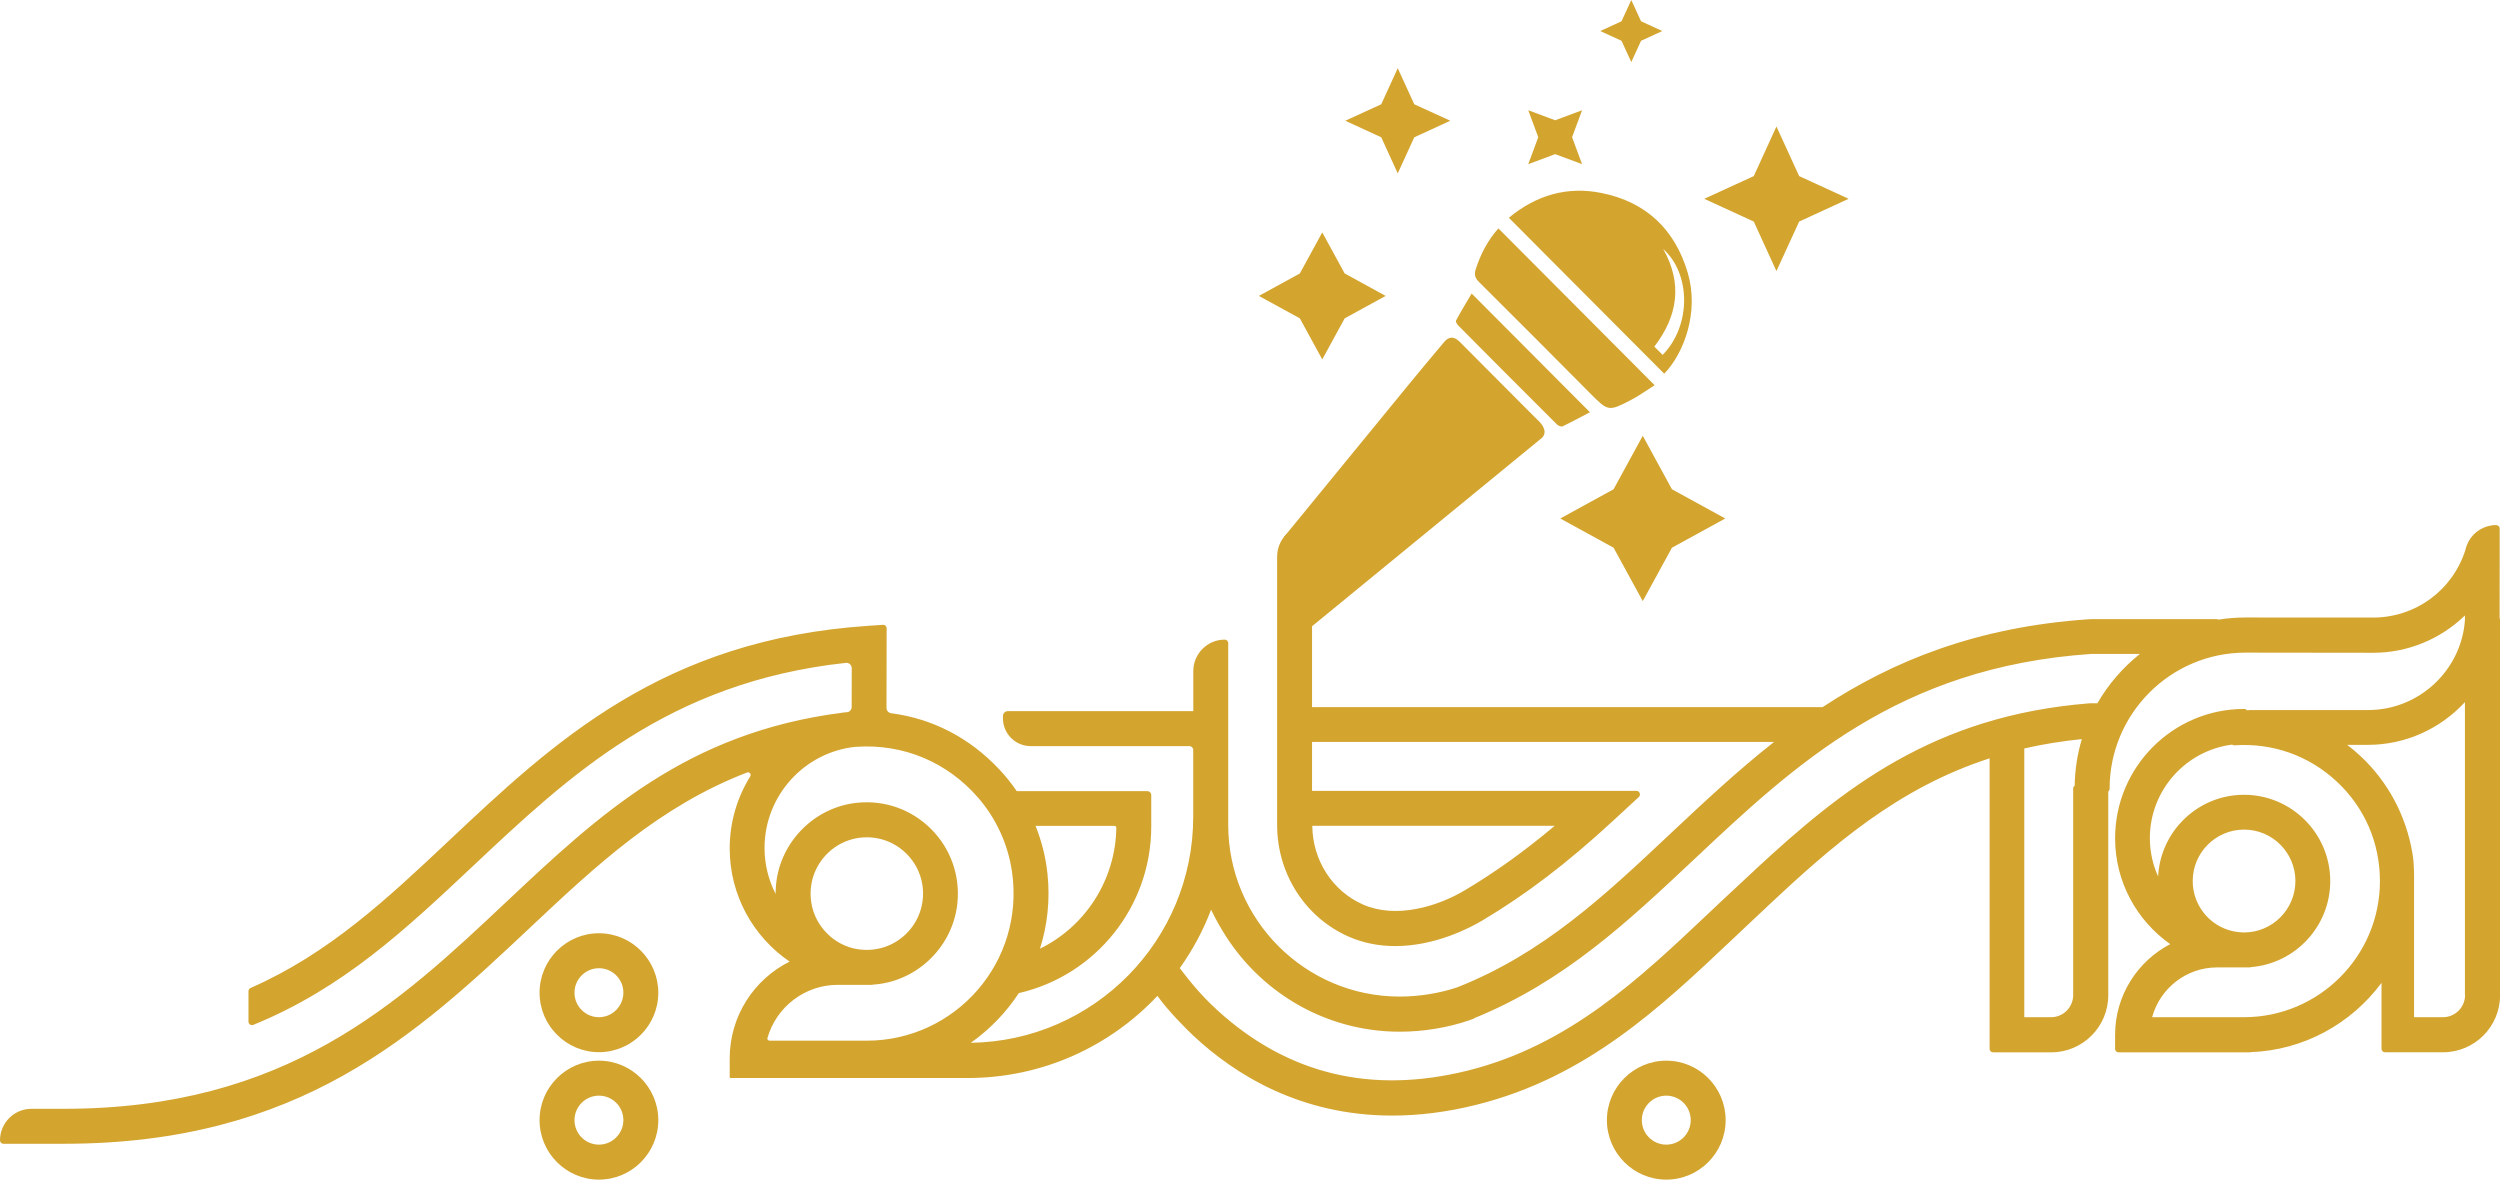
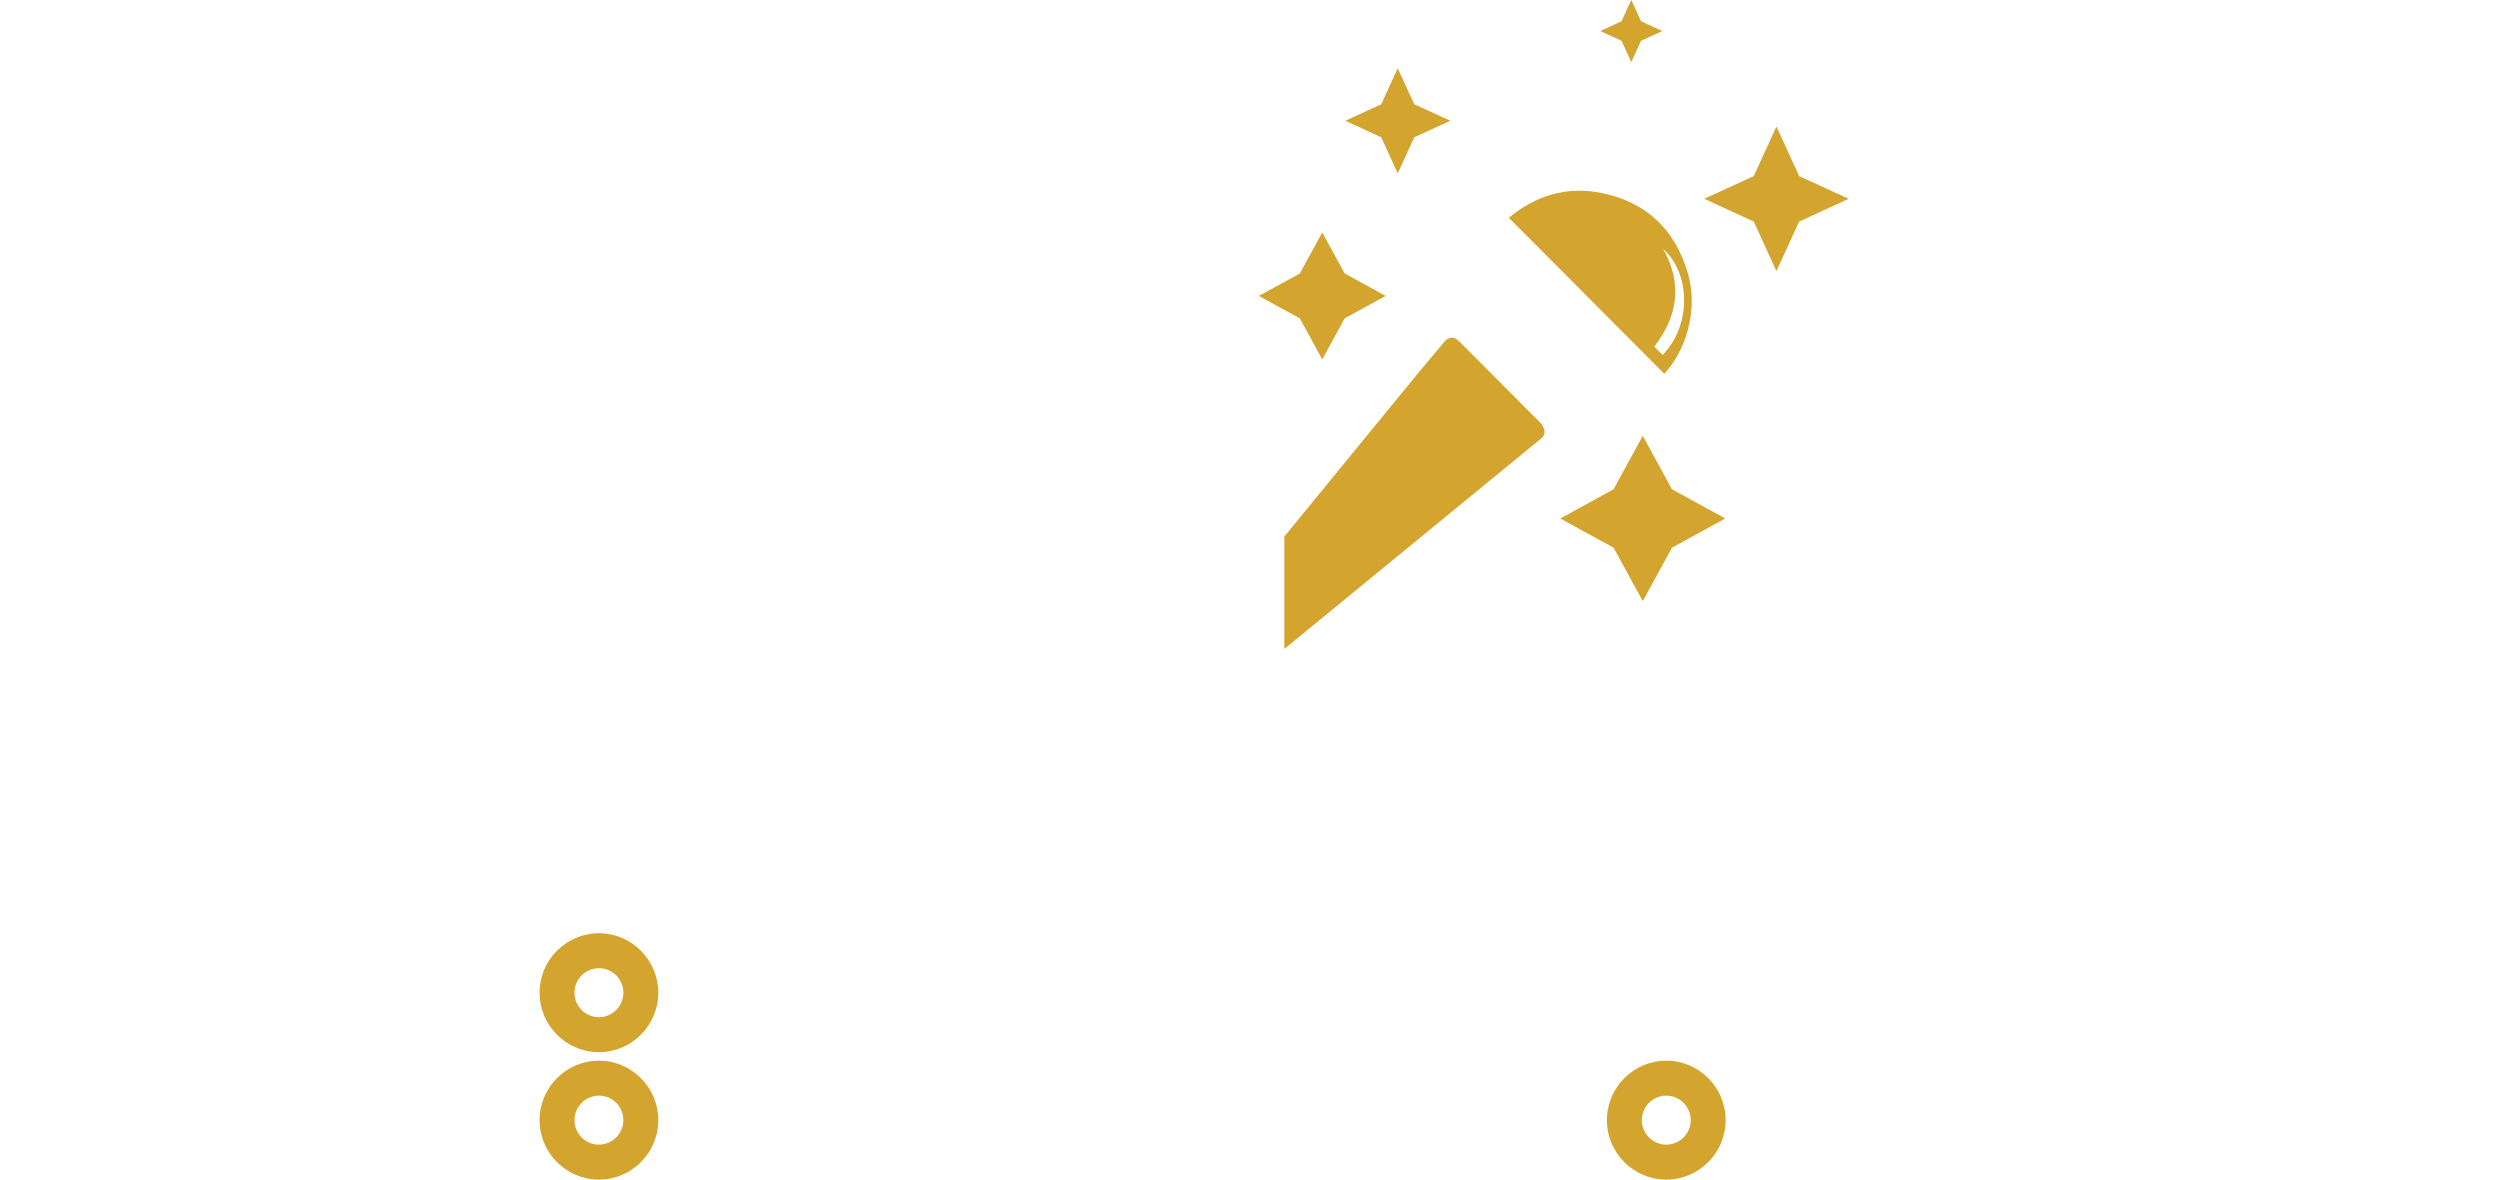
<svg xmlns="http://www.w3.org/2000/svg" width="515" height="243" viewBox="0 0 515 243" fill="none">
  <path d="M318.129 88.555C317.805 87.322 316.817 86.608 316.007 85.781C315.391 85.148 314.776 84.548 314.144 83.915C309.657 79.404 305.17 74.894 300.667 70.383C299.566 69.28 298.481 69.28 297.525 70.416C295.03 73.401 292.52 76.371 290.058 79.388C281.554 89.756 273.082 100.14 264.578 110.524V133.677C282.331 119.123 300.019 104.634 317.546 90.275C318.064 89.87 318.291 89.188 318.129 88.555Z" fill="#D3A42E" />
  <path d="M347.674 56.187C345.017 47.231 339.089 41.617 329.953 39.767C322.875 38.323 316.493 40.173 310.823 44.862C321.579 55.668 332.205 66.327 342.831 76.987C346.945 72.704 350.055 64.234 347.674 56.187ZM342.62 51.287C348.322 56.398 348.451 67.041 342.507 73.109C341.956 72.558 341.405 72.022 340.79 71.406C345.617 65.094 346.653 58.458 342.62 51.287Z" fill="#D3A42E" />
-   <path d="M308.669 47.052C306.45 49.535 305.024 52.342 304.02 55.392C303.648 56.511 303.826 57.242 304.684 58.101C312.362 65.727 319.991 73.401 327.621 81.076C331.281 84.743 331.362 84.808 336.044 82.358C337.664 81.514 339.17 80.411 340.854 79.356C330.002 68.453 319.36 57.777 308.669 47.052Z" fill="#D3A42E" />
-   <path d="M299.955 66.019C299.825 66.263 300.133 66.782 300.376 67.025C307.146 73.856 313.933 80.67 320.753 87.452C321.012 87.712 321.627 87.955 321.887 87.825C323.717 86.949 325.499 85.976 327.524 84.921C319.23 76.582 311.245 68.583 303.162 60.47C301.963 62.466 300.894 64.251 299.955 66.019Z" fill="#D3A42E" />
  <path d="M285.441 60.957L277.002 65.581L272.386 74.034L267.769 65.581L259.33 60.957L267.769 56.333L272.386 47.879L277.002 56.333L285.441 60.957Z" fill="#D3A42E" />
  <path d="M338.409 89.772L344.418 100.789L355.4 106.809L344.418 112.828L338.409 123.828L332.399 112.828L321.417 106.809L332.399 100.789L338.409 89.772Z" fill="#D3A42E" />
  <path d="M287.936 14.051L291.338 21.482L298.756 24.873L291.338 28.28L287.936 35.711L284.534 28.28L277.132 24.873L284.534 21.482L287.936 14.051Z" fill="#D3A42E" />
  <path d="M365.945 26.057L370.626 36.279L380.815 40.952L370.626 45.641L365.945 55.846L361.28 45.641L351.075 40.952L361.28 36.279L365.945 26.057Z" fill="#D3A42E" />
-   <path d="M325.904 22.715L323.847 28.264L325.904 33.813L320.364 31.752L314.824 33.813L316.881 28.264L314.824 22.715L320.364 24.775L325.904 22.715Z" fill="#D3A42E" />
  <path d="M336.044 0L338.053 4.381L342.426 6.393L338.053 8.404L336.044 12.785L334.036 8.404L329.662 6.393L334.036 4.381L336.044 0Z" fill="#D3A42E" />
-   <path d="M514.919 127.349L514.935 114.759C514.935 114.742 514.935 114.742 514.935 114.742V108.885C514.935 108.496 514.611 108.171 514.206 108.171C513.85 108.171 513.526 108.188 513.251 108.236C510.967 108.577 509.023 110.135 508.213 112.211C508.197 112.26 508.164 112.325 508.148 112.39C508.019 112.714 507.921 113.023 507.857 113.347C505.184 121.654 497.555 127.219 488.856 127.219L462.535 127.203C460.656 127.203 458.809 127.365 456.995 127.641C456.898 127.576 456.768 127.544 456.639 127.544H430.625L430.414 127.56C407.121 129.118 389.87 136.208 375.454 145.667H270.28V108.885C270.28 108.48 269.94 108.171 269.535 108.171C265.972 108.188 263.088 111.076 263.088 114.661V169.956C263.088 179.983 268.871 189.004 277.829 192.946C280.777 194.244 284.016 194.893 287.434 194.893C295.614 194.893 302.725 191.194 305.414 189.588C314.355 184.266 322.875 177.776 332.189 169.177L337.599 164.18C337.826 163.969 337.891 163.66 337.777 163.385C337.68 163.109 337.405 162.914 337.113 162.914H270.28V152.838H365.46C357.847 158.825 350.914 165.348 344.046 171.789C330.602 184.445 317.902 196.386 300.263 203.363C296.602 204.612 292.391 205.294 288.325 205.294C268.855 205.294 253.013 189.426 253.013 169.923V132.476C253.013 132.071 252.673 131.762 252.268 131.762C248.704 131.779 245.821 134.683 245.821 138.252V146.495H207.626C207.059 146.495 206.606 146.949 206.606 147.517V147.971C206.606 151.135 209.165 153.698 212.324 153.698H245.011C245.449 153.698 245.805 154.055 245.805 154.493V168.236C245.805 193.741 225.347 214.444 199.981 214.818C203.885 212.059 207.254 208.587 209.878 204.58C225.768 200.929 237.155 186.732 237.155 170.28V163.774C237.155 163.336 236.799 162.979 236.362 162.979H209.457C208.371 161.405 207.189 159.896 205.861 158.501C199.754 151.995 192.109 148.036 183.605 146.933C183.038 146.868 182.617 146.397 182.617 145.829L182.649 129.426C182.649 129.215 182.568 129.037 182.422 128.891C182.26 128.761 182.066 128.696 181.871 128.712L178.794 128.923C136.468 131.779 114.099 152.838 92.475 173.184C79.775 185.142 67.756 196.435 51.623 203.525C51.364 203.639 51.186 203.898 51.186 204.19V210.453C51.186 210.696 51.315 210.924 51.51 211.053C51.72 211.183 51.963 211.216 52.19 211.118C70.672 203.59 83.663 191.356 97.431 178.409C117.241 159.766 137.716 140.508 174.258 136.549C174.89 136.484 175.457 136.987 175.457 137.636L175.441 145.651C175.441 146.219 174.987 146.705 174.42 146.722C174.113 146.738 173.805 146.754 173.513 146.819C141.409 150.924 123.38 167.846 104.299 185.791C82.043 206.754 59.026 228.414 13.153 228.414H6.479C2.916 228.414 0 231.318 0 234.904C0 235.293 0.324 235.618 0.713 235.618H13.169C61.86 235.618 85.947 212.952 109.272 191.016C122.781 178.312 135.788 166.127 153.881 159.134C154.367 158.939 154.837 159.491 154.545 159.945C151.873 164.261 150.318 169.339 150.318 174.775C150.318 184.461 155.209 193.011 162.661 198.09C155.339 201.74 150.318 209.301 150.318 218.046V221.892C150.318 221.989 150.399 222.07 150.496 222.07H199.333C214.753 222.07 228.635 215.564 238.435 205.147C240.476 208.084 244.477 212.092 245.821 213.341C254.455 221.421 267.948 229.809 286.802 229.809C292.148 229.809 297.914 229.144 304.134 227.586C326.779 221.94 342.005 207.549 356.745 193.628L359.629 190.902C361.103 189.507 362.577 188.128 364.051 186.748V186.732C377.511 174.126 390.956 162.33 409.859 156.213V216.067C409.859 216.472 410.183 216.781 410.571 216.781H422.558C429.037 216.781 434.301 211.508 434.301 205.018V163.044C434.463 162.914 434.577 162.719 434.577 162.476C434.577 147.014 447.146 134.439 462.583 134.439L488.905 134.472C495.951 134.472 502.738 131.681 507.776 126.781V127.771C507.031 138.139 498.267 146.267 487.868 146.267H463.409C463.328 146.267 463.247 146.284 463.166 146.316C463.069 146.3 462.956 146.316 462.842 146.3C462.713 146.138 462.518 146.04 462.308 146.04C447.632 146.04 435.711 157.998 435.711 172.682C435.711 181.686 440.198 189.653 447.065 194.488C440.327 198.009 435.711 205.05 435.711 213.179V216.067C435.711 216.472 436.035 216.781 436.423 216.781H463.409C463.474 216.781 463.523 216.764 463.571 216.748C474.618 216.359 484.402 210.826 490.59 202.47V216.051C490.59 216.456 490.914 216.765 491.302 216.765H503.273C509.768 216.765 515.016 211.491 515.016 205.001V127.674C515 127.56 514.968 127.447 514.919 127.349ZM320.251 170.134C314.031 175.359 307.973 179.707 301.769 183.39C296.084 186.781 287.564 189.328 280.76 186.327C274.476 183.552 270.394 177.208 270.329 170.118H320.251V170.134ZM229.591 170.134C229.801 170.134 229.963 170.296 229.963 170.507C229.818 181.281 223.565 190.87 214.235 195.429C215.758 190.61 216.357 185.386 215.774 179.95C215.418 176.575 214.575 173.266 213.328 170.134H229.591ZM178.551 214.379H158.514C158.239 214.379 158.012 214.104 158.093 213.828C159.891 207.516 165.706 202.876 172.59 202.876H179.749V202.827C179.992 202.811 180.235 202.795 180.478 202.779C189.258 201.903 196.352 194.796 197.227 186.002C198.41 174.126 188.48 164.18 176.623 165.364C167.844 166.24 160.749 173.347 159.874 182.141C159.81 182.822 159.777 183.487 159.777 184.152C158.336 181.313 157.493 178.101 157.493 174.693C157.493 163.823 165.803 154.85 176.38 153.828V153.844C186.018 153.179 195.154 156.96 201.568 164.407C205.229 168.658 207.626 173.898 208.452 179.447C211.238 198.219 196.757 214.379 178.551 214.379ZM180.527 172.649C185.322 173.444 189.193 177.322 189.987 182.124C191.201 189.507 185.403 195.899 178.211 195.672C178.113 195.672 178.016 195.656 177.903 195.656C177.482 195.64 177.044 195.591 176.607 195.526C171.812 194.731 167.941 190.853 167.147 186.051C165.835 178.133 172.606 171.335 180.527 172.649ZM427.385 161.86C427.207 161.989 427.077 162.184 427.077 162.427V204.969C427.077 207.484 425.036 209.544 422.525 209.544H417.002V154.185C420.744 153.325 424.68 152.676 428.859 152.254C427.952 155.305 427.434 158.533 427.385 161.86ZM432.066 144.872H430.625L430.365 144.888C398.293 147.452 379.617 162.427 361.524 179.188V179.204C359.24 181.313 356.956 183.455 354.656 185.597L351.756 188.339C337.696 201.627 323.183 215.353 302.352 220.545C282.38 225.51 265.194 221.21 250.875 208.198C247.117 204.791 244.655 201.546 243.035 199.436C245.659 195.737 247.846 191.713 249.482 187.397C250.664 189.847 251.669 191.454 251.669 191.454C259.071 204.044 272.726 212.53 288.341 212.53C293.217 212.53 298.254 211.702 302.676 210.177C302.692 210.161 302.709 210.161 302.725 210.161C302.773 210.145 302.806 210.112 302.854 210.112C303.081 210.031 303.324 209.95 303.535 209.869C303.632 209.82 303.713 209.772 303.778 209.707C322.227 202.178 335.234 189.961 348.986 177.03C369.688 157.56 391.085 137.409 430.738 134.715H440.813C437.314 137.506 434.334 140.946 432.066 144.872ZM462.259 209.544H443.34C444.96 203.557 450.435 199.29 456.687 199.29H463.377C463.49 199.29 463.587 199.258 463.685 199.225C472.82 198.495 480.028 190.837 480.028 181.508C480.028 171.692 472.059 163.725 462.275 163.725C452.8 163.725 445.057 171.189 444.571 180.551C443.486 178.149 442.87 175.472 442.87 172.665C442.87 162.784 450.273 154.607 459.813 153.39C459.943 153.487 460.105 153.552 460.283 153.536C468.155 153.001 475.639 155.645 481.373 161C487.123 166.354 490.266 173.639 490.266 181.508C490.266 196.954 477.712 209.544 462.259 209.544ZM451.698 181.492C451.698 175.651 456.444 170.897 462.275 170.897C468.107 170.897 472.853 175.634 472.853 181.492C472.853 187.333 468.107 192.086 462.275 192.086C461.903 192.086 461.563 192.038 461.19 192.022C455.861 191.486 451.698 186.976 451.698 181.492ZM507.808 204.969C507.808 207.484 505.767 209.544 503.24 209.544H497.296V181.216C497.312 181.216 497.328 178.133 497.053 176.413C497.004 176.17 496.988 175.926 496.939 175.667C495.66 168.09 491.934 161.032 486.249 155.743C485.358 154.915 484.467 154.153 483.511 153.439H487.803C495.643 153.439 502.787 150.048 507.776 144.629V204.969H507.808Z" fill="#D3A42E" />
  <path d="M343.253 218.5C336.515 218.5 331.023 224.001 331.023 230.75C331.023 237.5 336.515 243 343.253 243C349.991 243 355.482 237.5 355.482 230.75C355.482 224.001 350.008 218.5 343.253 218.5ZM343.253 235.796C340.483 235.796 338.215 233.541 338.215 230.75C338.215 227.976 340.467 225.704 343.253 225.704C346.023 225.704 348.291 227.96 348.291 230.75C348.291 233.525 346.039 235.796 343.253 235.796Z" fill="#D3A42E" />
  <path d="M123.381 218.5C116.642 218.5 111.151 224.001 111.151 230.75C111.151 237.5 116.642 243 123.381 243C130.119 243 135.61 237.5 135.61 230.75C135.61 224.001 130.119 218.5 123.381 218.5ZM123.381 235.796C120.611 235.796 118.343 233.541 118.343 230.75C118.343 227.976 120.595 225.704 123.381 225.704C126.167 225.704 128.418 227.96 128.418 230.75C128.402 233.525 126.151 235.796 123.381 235.796Z" fill="#D3A42E" />
  <path d="M123.381 192.249C116.642 192.249 111.151 197.749 111.151 204.498C111.151 211.248 116.642 216.748 123.381 216.748C130.119 216.748 135.61 211.248 135.61 204.498C135.594 197.749 130.119 192.249 123.381 192.249ZM123.381 209.544C120.611 209.544 118.343 207.289 118.343 204.498C118.343 201.724 120.595 199.452 123.381 199.452C126.167 199.452 128.418 201.708 128.418 204.498C128.402 207.273 126.151 209.544 123.381 209.544Z" fill="#D3A42E" />
</svg>